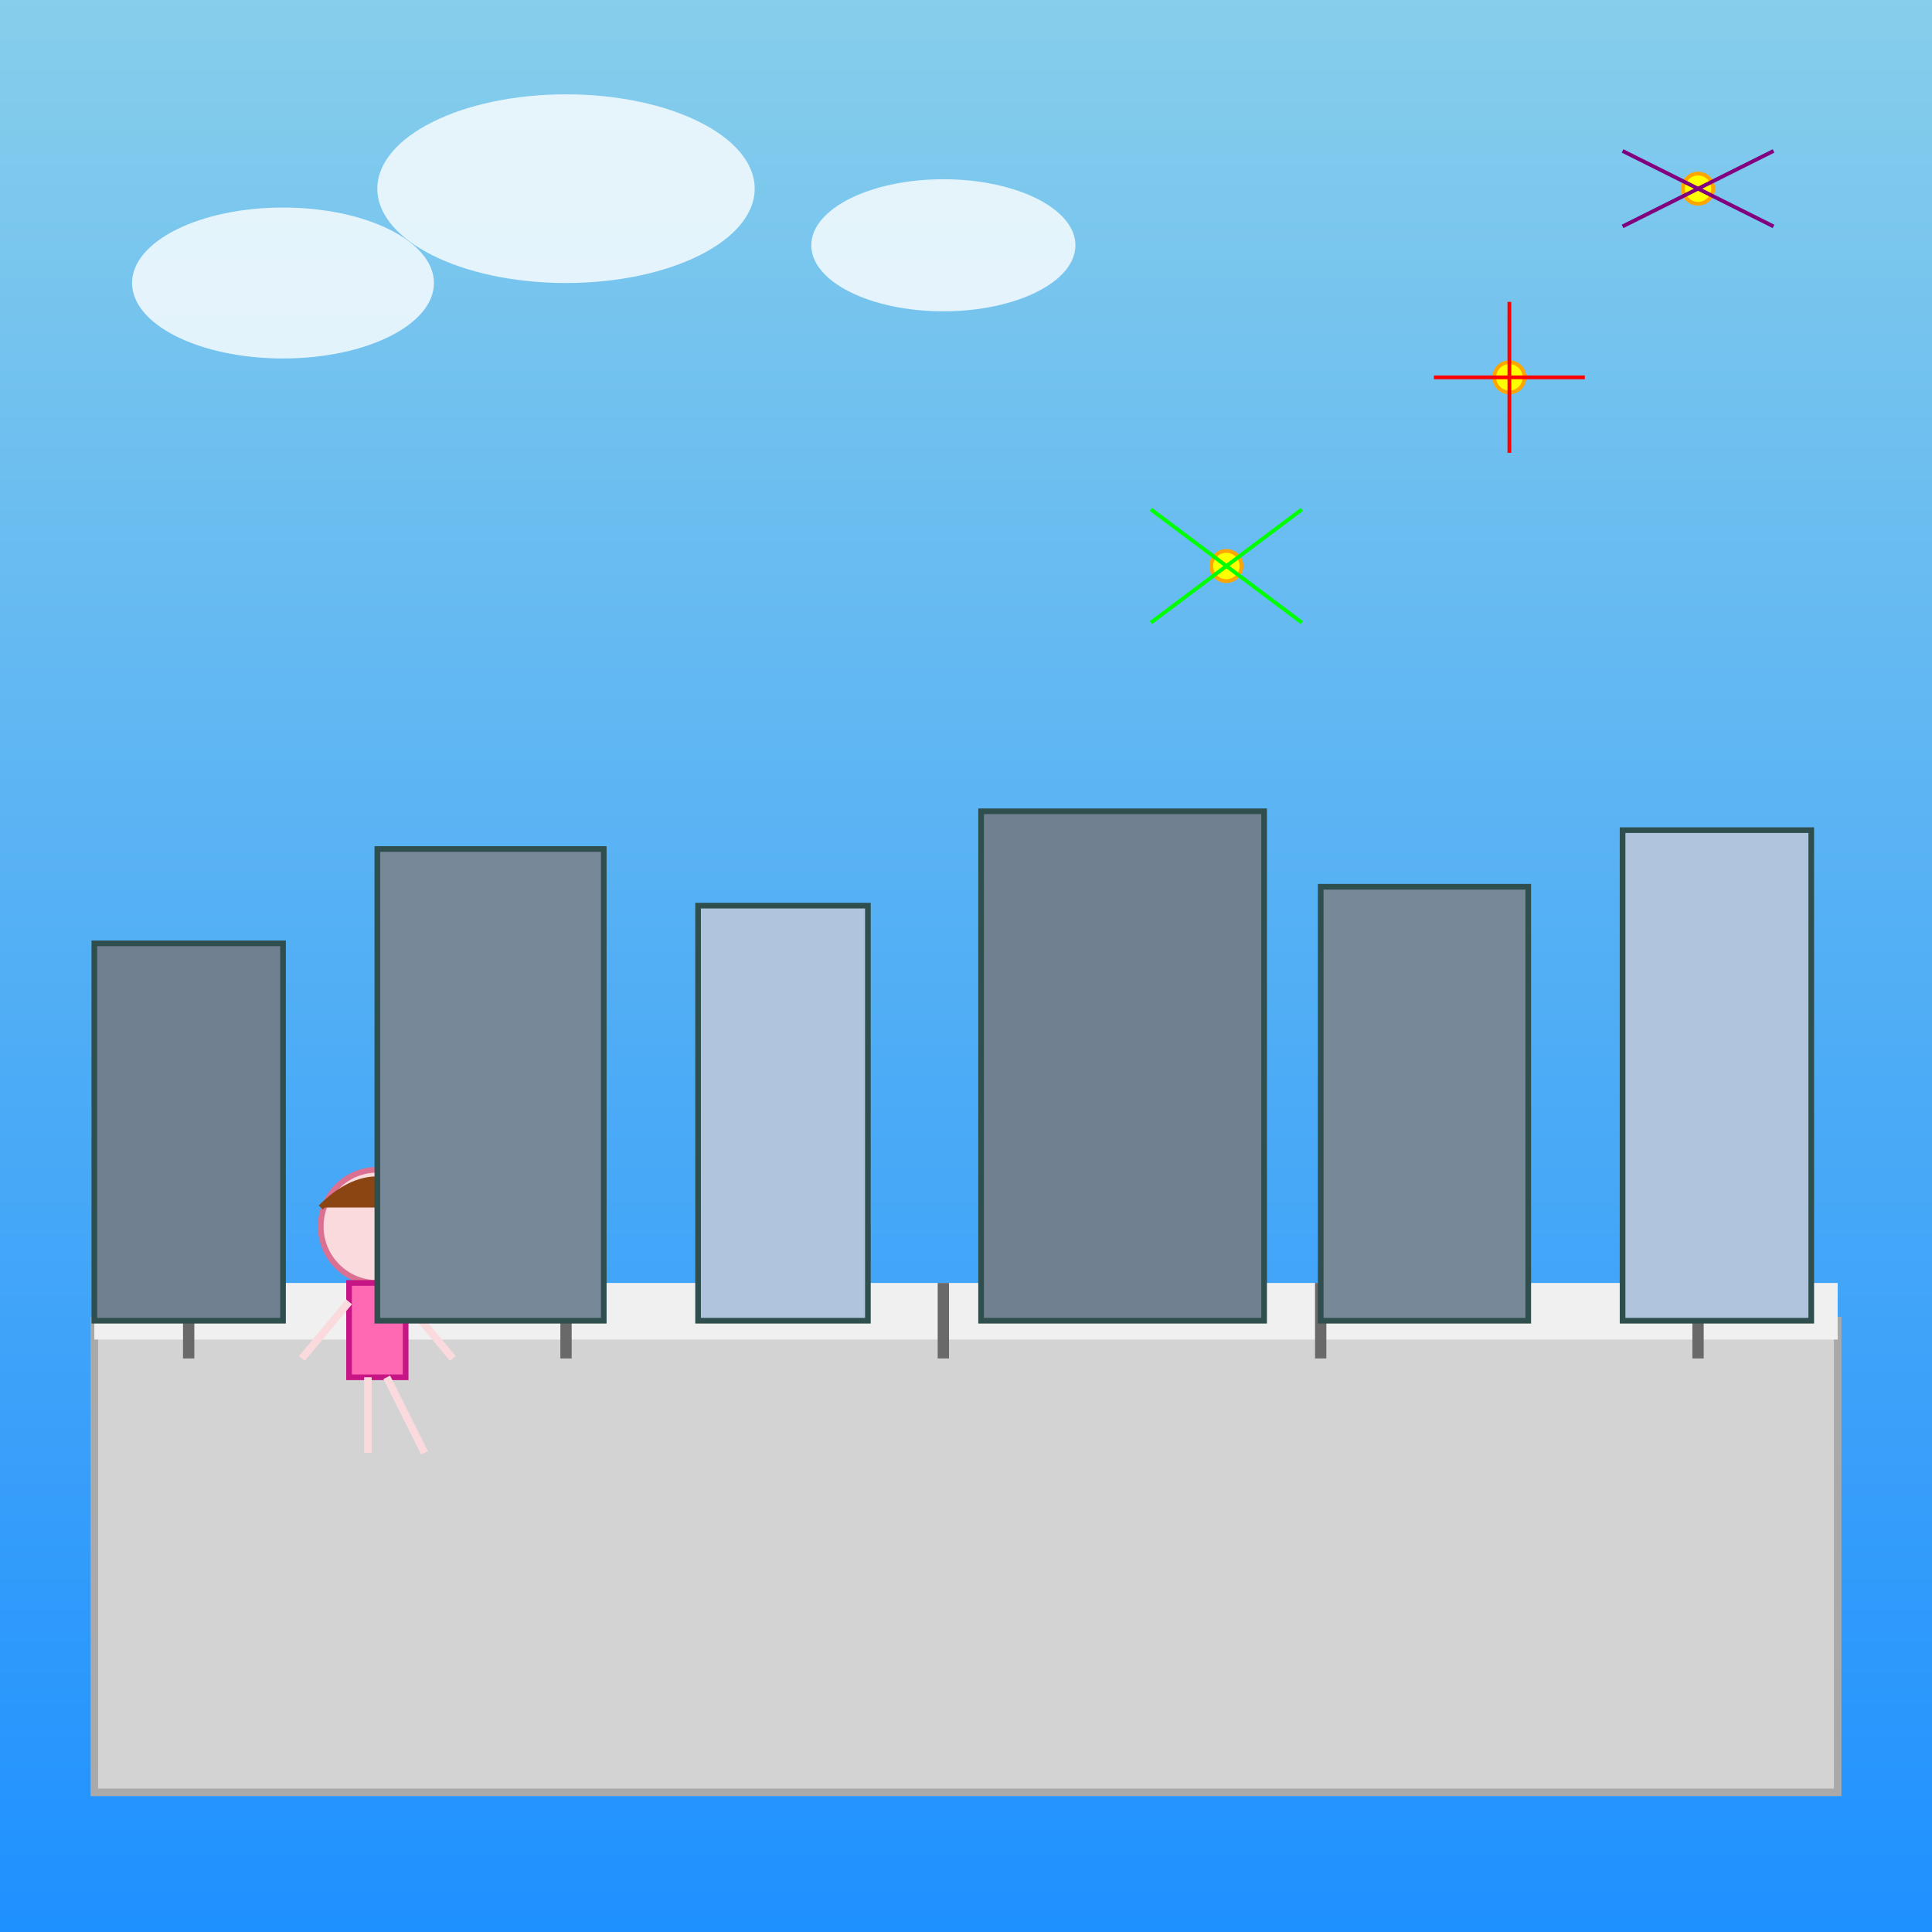
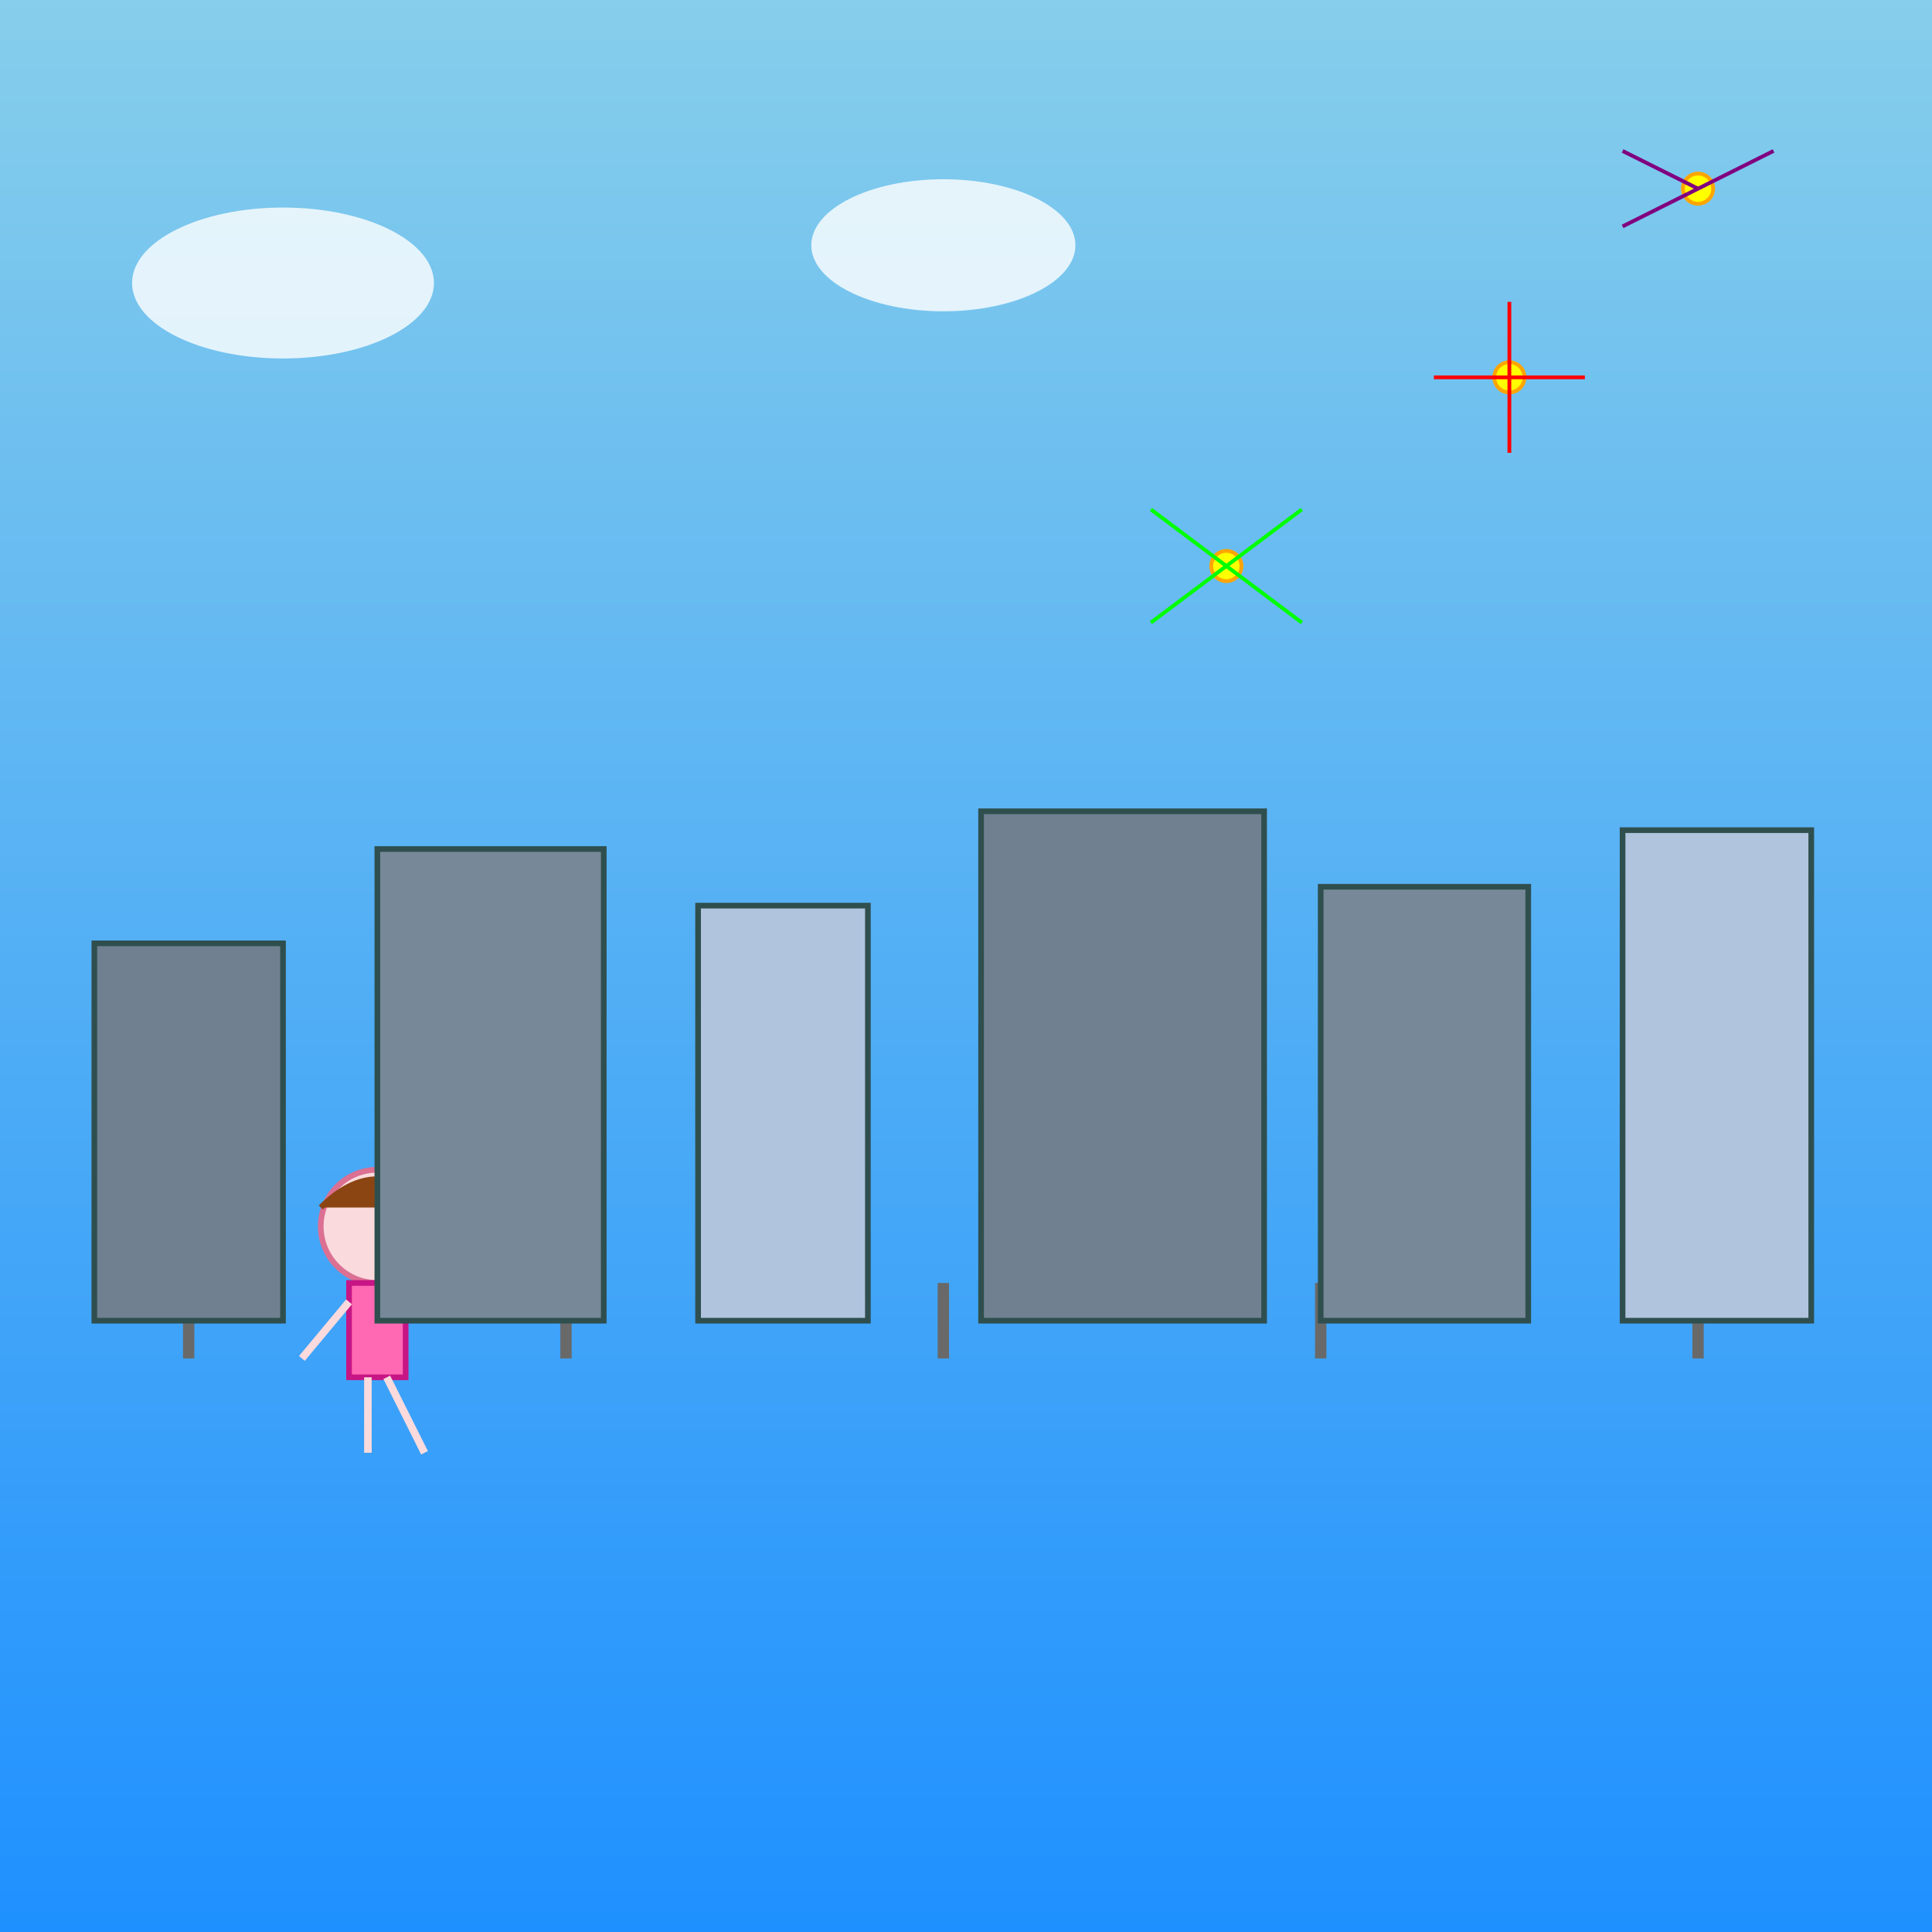
<svg xmlns="http://www.w3.org/2000/svg" id="svg-canvas" class="canvas" viewBox="0 0 1024 1024">
  <rect x="0" y="0" width="1024" height="1024" fill="#333333" stroke="none" />
  <title id="title-001">Penthouse Adventure</title>
  <desc id="desc-001">A little girl explores a penthouse terrace while playful, colorful fireworks light up the sky – chaos turned into a party!</desc>
  <rect id="bg-sky" class="sky" x="0" y="0" width="1024" height="1024" fill="url(#gradient-sky)" />
  <defs>
    <linearGradient id="gradient-sky" class="gradient-sky" x1="0" y1="0" x2="0" y2="1">
      <stop id="stop-sky-1" class="sky-stop" offset="0%" stop-color="#87CEEB" />
      <stop id="stop-sky-2" class="sky-stop" offset="100%" stop-color="#1E90FF" />
    </linearGradient>
  </defs>
-   <rect id="terrace-floor" class="terrace" x="50" y="700" width="924" height="250" fill="#D3D3D3" stroke="#A9A9A9" stroke-width="4" />
  <g id="balcony-railing-group" class="railing">
-     <rect id="railing-bg" class="railing-bg" x="50" y="680" width="924" height="30" fill="#F0F0F0" />
    <line id="railing-post-1" class="post" x1="100" y1="680" x2="100" y2="720" stroke="#696969" stroke-width="6" />
    <line id="railing-post-2" class="post" x1="300" y1="680" x2="300" y2="720" stroke="#696969" stroke-width="6" />
    <line id="railing-post-3" class="post" x1="500" y1="680" x2="500" y2="720" stroke="#696969" stroke-width="6" />
    <line id="railing-post-4" class="post" x1="700" y1="680" x2="700" y2="720" stroke="#696969" stroke-width="6" />
    <line id="railing-post-5" class="post" x1="900" y1="680" x2="900" y2="720" stroke="#696969" stroke-width="6" />
  </g>
  <g id="girl-group" class="girl">
    <circle id="girl-head" class="head" cx="200" cy="650" r="30" fill="#FADADD" stroke="#DB7093" stroke-width="3" />
    <path id="girl-hair" class="hair" d="M170,640 Q200,610 230,640" fill="saddlebrown" stroke="saddlebrown" stroke-width="3" />
    <rect id="girl-body" class="body" x="185" y="680" width="30" height="50" fill="#FF69B4" stroke="#C71585" stroke-width="3" />
    <line id="girl-arm-left" class="arm" x1="185" y1="690" x2="160" y2="720" stroke="#FADADD" stroke-width="4" />
-     <line id="girl-arm-right" class="arm" x1="215" y1="690" x2="240" y2="720" stroke="#FADADD" stroke-width="4" />
    <line id="girl-leg-left" class="leg" x1="195" y1="730" x2="195" y2="770" stroke="#FADADD" stroke-width="4" />
    <line id="girl-leg-right" class="leg" x1="205" y1="730" x2="225" y2="770" stroke="#FADADD" stroke-width="4" />
  </g>
  <g id="fireworks-group" class="fireworks">
    <circle id="firework-center-1" class="firework-center" cx="800" cy="200" r="8" fill="yellow" stroke="orange" stroke-width="2" />
    <line id="firework-line-1a" class="firework-line" x1="800" y1="200" x2="800" y2="160" stroke="red" stroke-width="2" />
    <line id="firework-line-1b" class="firework-line" x1="800" y1="200" x2="800" y2="240" stroke="red" stroke-width="2" />
    <line id="firework-line-1c" class="firework-line" x1="800" y1="200" x2="840" y2="200" stroke="red" stroke-width="2" />
    <line id="firework-line-1d" class="firework-line" x1="800" y1="200" x2="760" y2="200" stroke="red" stroke-width="2" />
    <circle id="firework-center-2" class="firework-center" cx="650" cy="300" r="8" fill="yellow" stroke="orange" stroke-width="2" />
    <line id="firework-line-2a" class="firework-line" x1="650" y1="300" x2="690" y2="270" stroke="lime" stroke-width="2" />
    <line id="firework-line-2b" class="firework-line" x1="650" y1="300" x2="610" y2="330" stroke="lime" stroke-width="2" />
    <line id="firework-line-2c" class="firework-line" x1="650" y1="300" x2="690" y2="330" stroke="lime" stroke-width="2" />
    <line id="firework-line-2d" class="firework-line" x1="650" y1="300" x2="610" y2="270" stroke="lime" stroke-width="2" />
    <circle id="firework-center-3" class="firework-center" cx="900" cy="100" r="8" fill="yellow" stroke="orange" stroke-width="2" />
    <line id="firework-line-3a" class="firework-line" x1="900" y1="100" x2="940" y2="80" stroke="purple" stroke-width="2" />
    <line id="firework-line-3b" class="firework-line" x1="900" y1="100" x2="860" y2="120" stroke="purple" stroke-width="2" />
-     <line id="firework-line-3c" class="firework-line" x1="900" y1="100" x2="940" y2="120" stroke="purple" stroke-width="2" />
    <line id="firework-line-3d" class="firework-line" x1="900" y1="100" x2="860" y2="80" stroke="purple" stroke-width="2" />
  </g>
  <g id="clouds-group" class="clouds">
    <ellipse id="cloud-1" class="cloud" cx="150" cy="150" rx="80" ry="40" fill="white" opacity="0.8" />
-     <ellipse id="cloud-2" class="cloud" cx="300" cy="100" rx="100" ry="50" fill="white" opacity="0.8" />
    <ellipse id="cloud-3" class="cloud" cx="500" cy="130" rx="70" ry="35" fill="white" opacity="0.8" />
  </g>
  <g id="city-skyline-group" class="skyline">
    <rect id="building-1" class="building" x="50" y="500" width="100" height="200" fill="#708090" stroke="#2F4F4F" stroke-width="3" />
    <rect id="building-2" class="building" x="200" y="450" width="120" height="250" fill="#778899" stroke="#2F4F4F" stroke-width="3" />
    <rect id="building-3" class="building" x="370" y="480" width="90" height="220" fill="#B0C4DE" stroke="#2F4F4F" stroke-width="3" />
    <rect id="building-4" class="building" x="520" y="430" width="150" height="270" fill="#708090" stroke="#2F4F4F" stroke-width="3" />
    <rect id="building-5" class="building" x="700" y="470" width="110" height="230" fill="#778899" stroke="#2F4F4F" stroke-width="3" />
    <rect id="building-6" class="building" x="860" y="440" width="100" height="260" fill="#B0C4DE" stroke="#2F4F4F" stroke-width="3" />
  </g>
</svg>